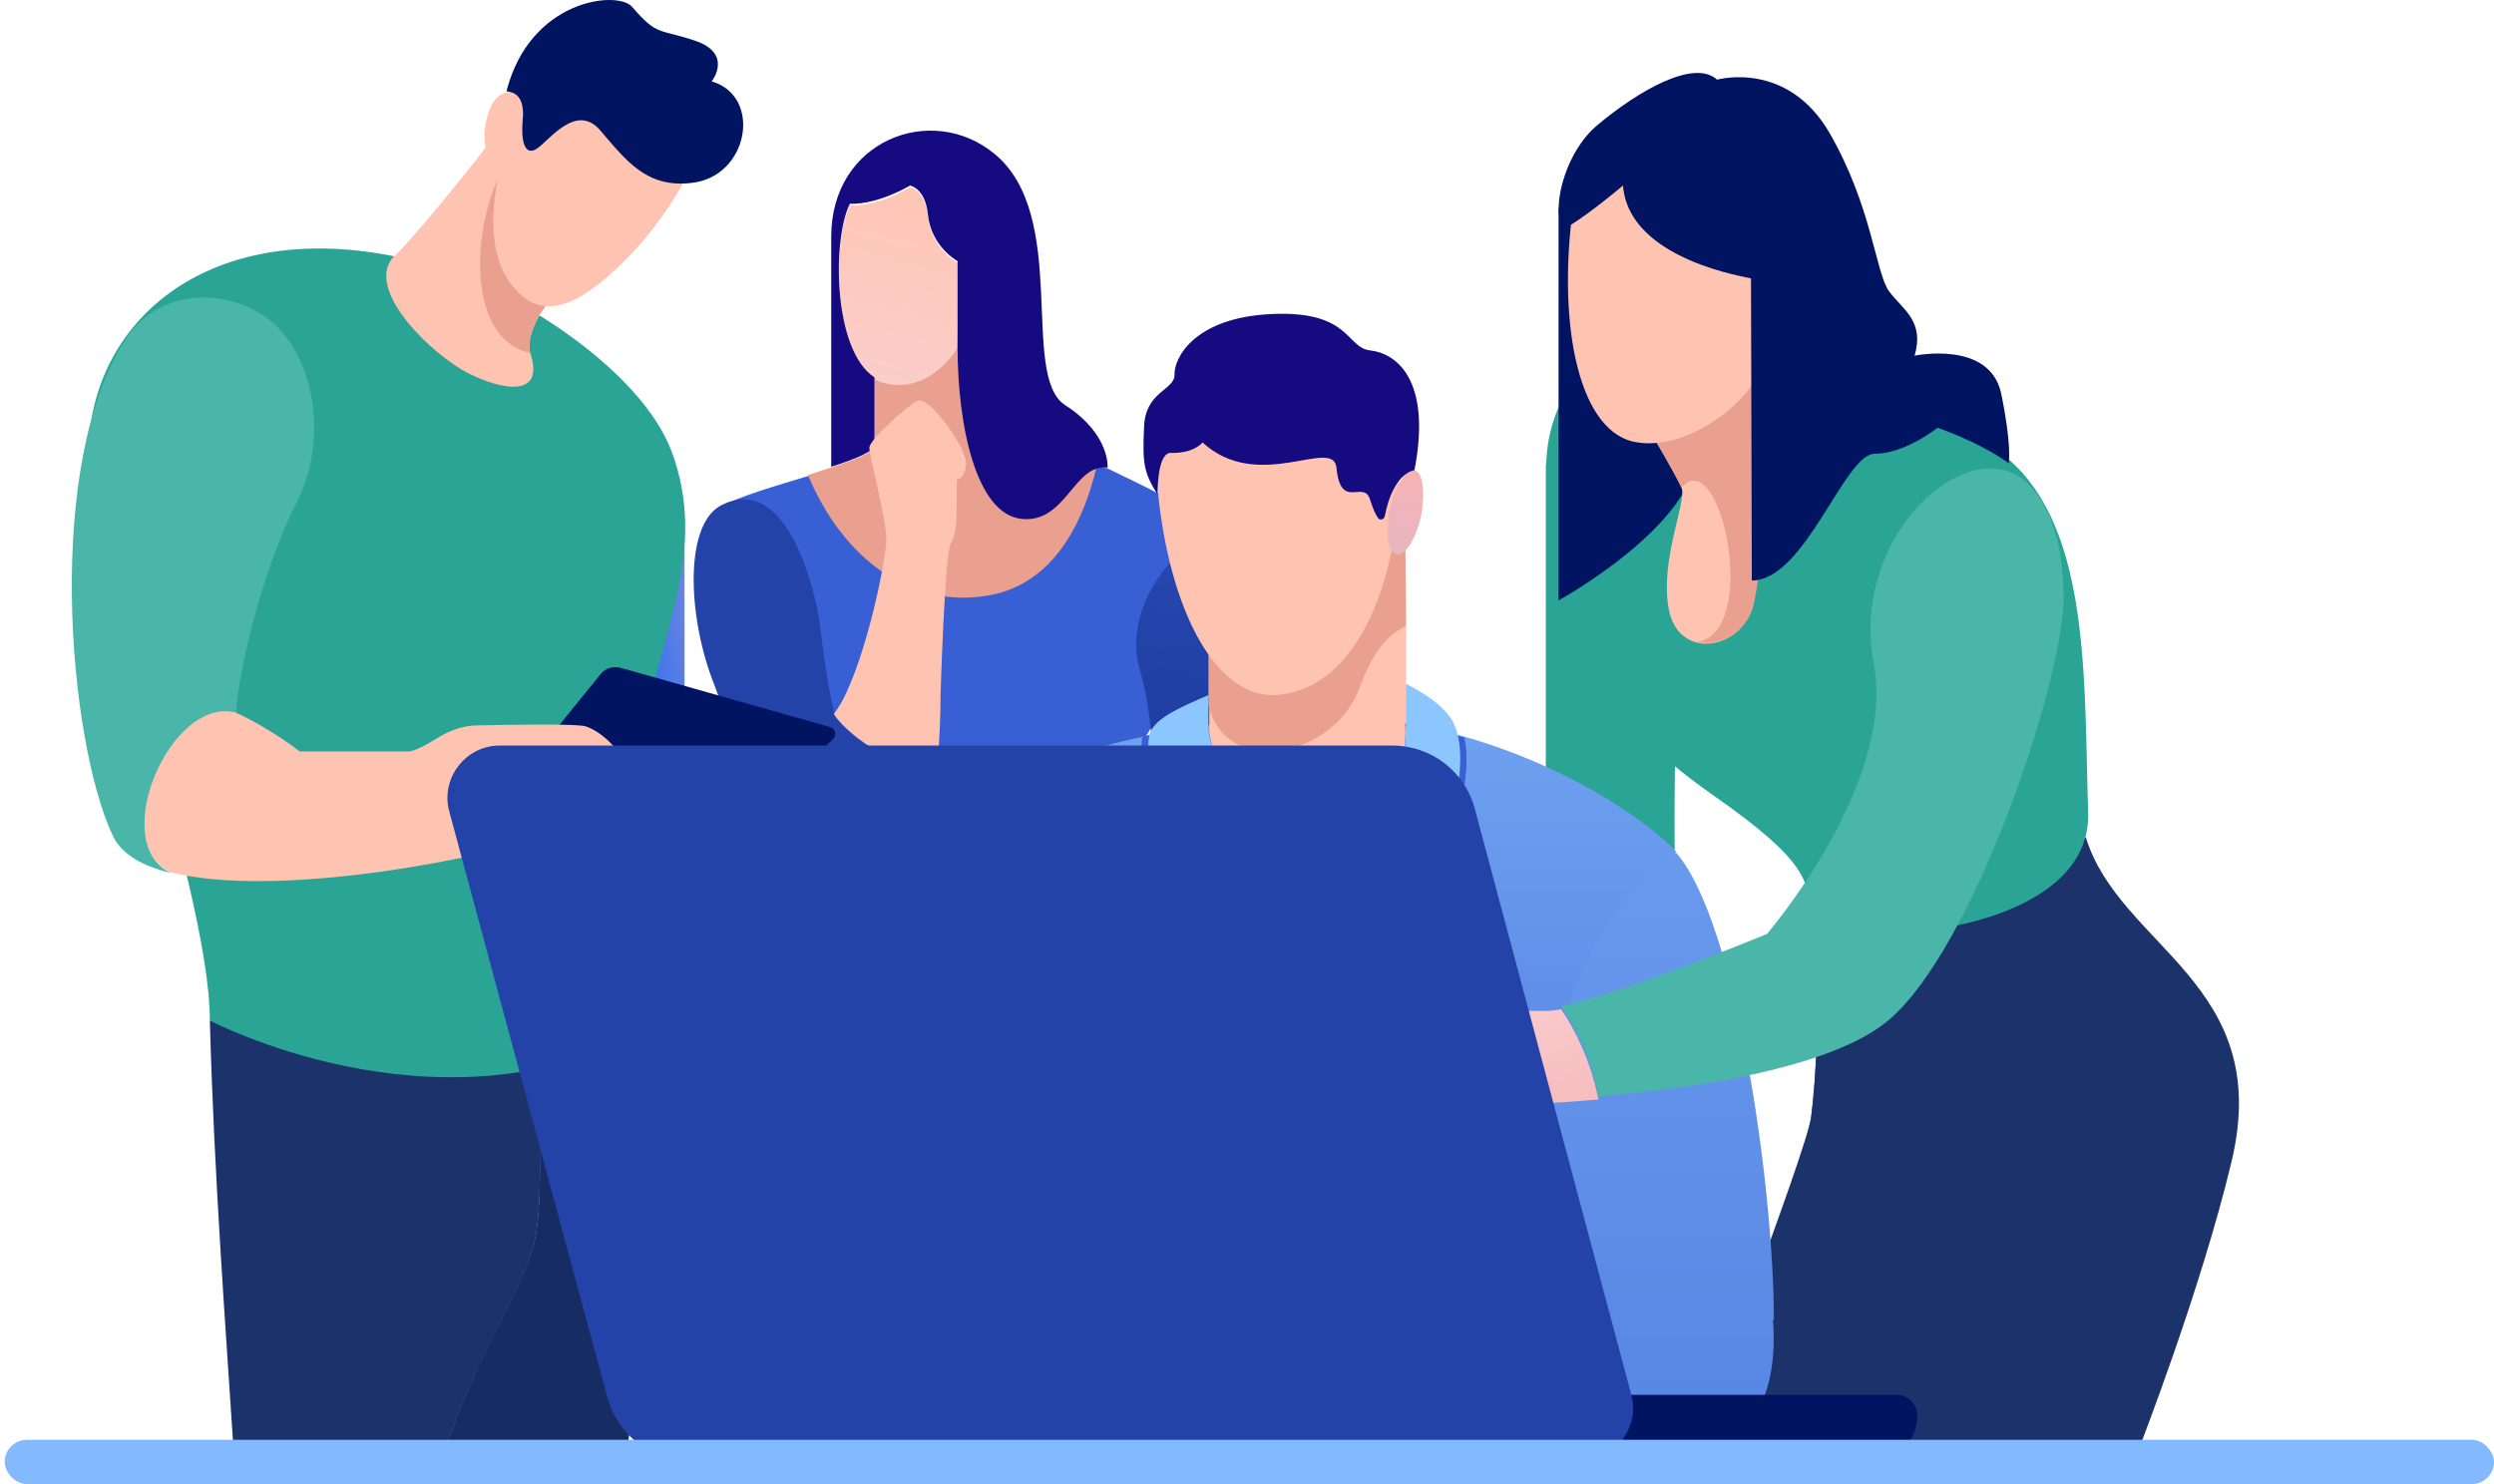
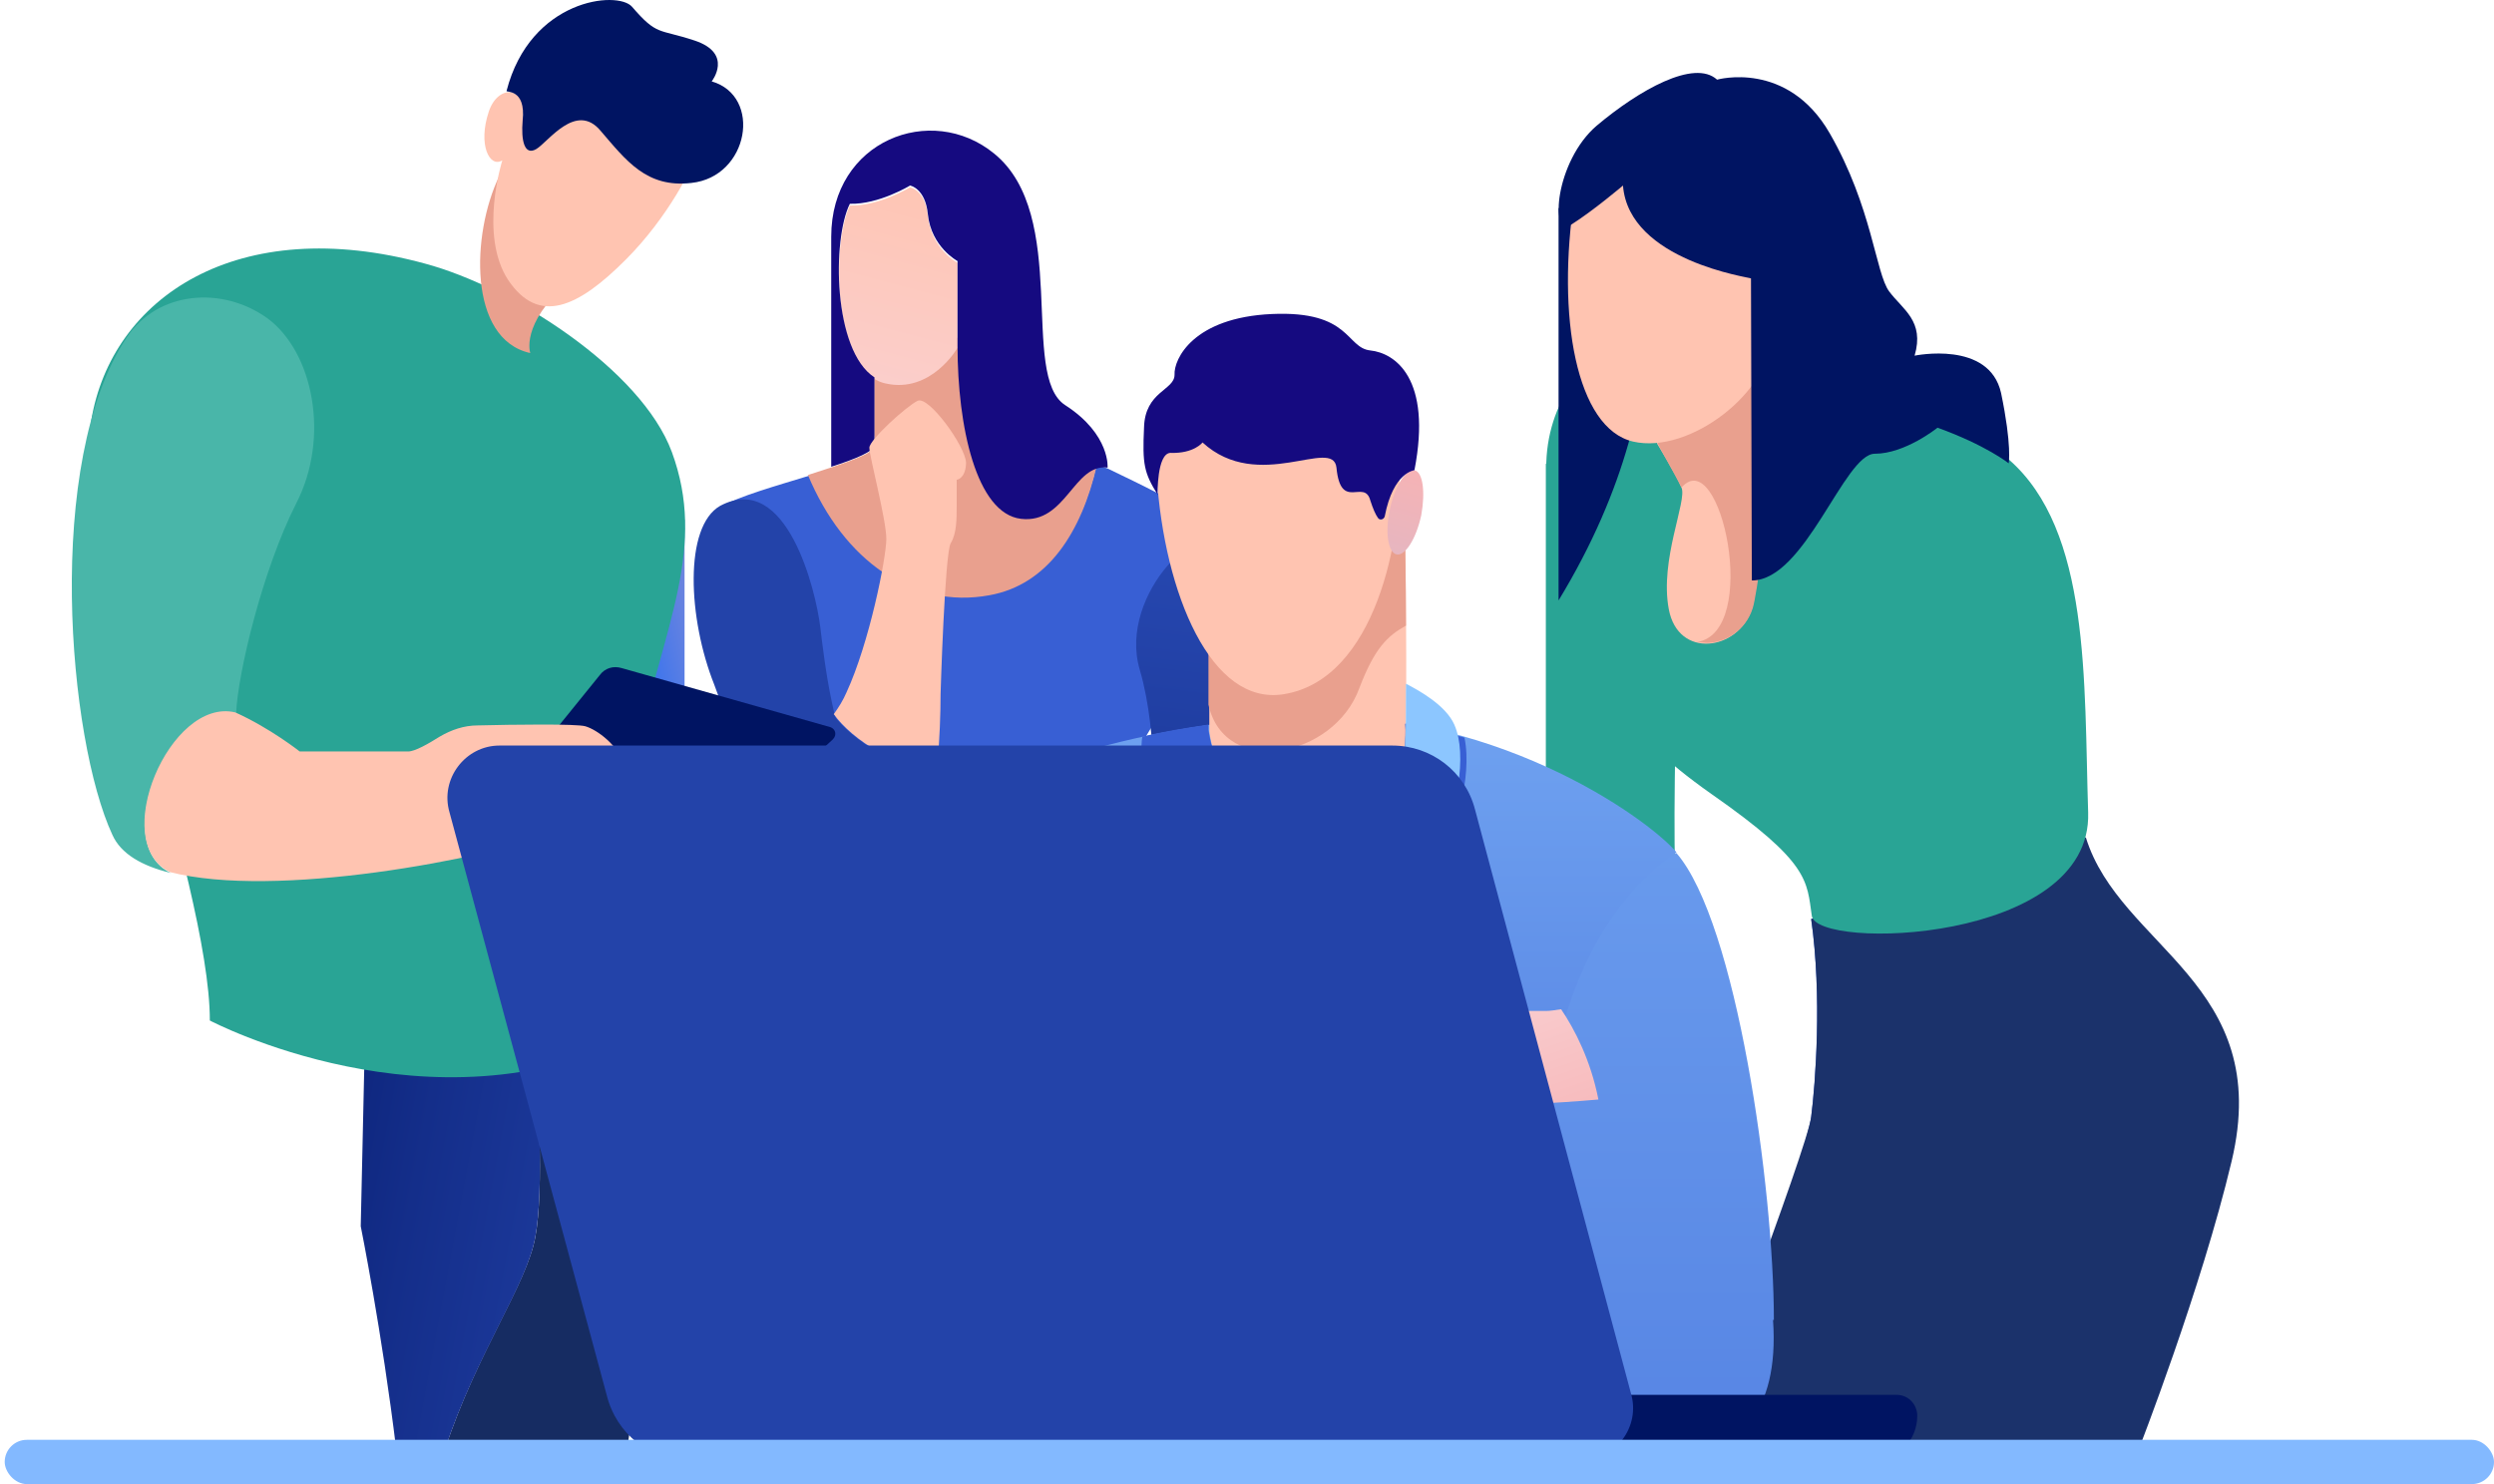
<svg xmlns="http://www.w3.org/2000/svg" width="252" height="150" viewBox="0 0 252 150" fill="none">
  <path d="M78.421 127.184C79.792 133.237 81.933 140.079 84.075 146.483H119.621C120.392 143.852 121.249 140.957 121.934 137.974C126.303 120.516 121.677 105.515 117.566 98.672C113.454 91.83 109.857 83.759 116.195 73.758C122.534 63.757 123.133 56.037 123.133 56.037C122.191 52.265 119.365 50.949 111.912 47.352C111.912 47.352 111.484 47.177 110.799 47.002C109.257 53.581 105.917 58.844 100.006 59.897C92.297 61.301 85.359 56.476 81.847 48.054C78.421 49.107 74.653 50.16 72.854 51.212C72.854 51.212 82.276 72.179 84.075 84.022C85.788 95.777 74.138 108.586 78.421 127.184Z" fill="#385FD4" />
  <path d="M99.981 60.161C105.924 59.089 109.283 53.728 110.834 47.026C108.336 46.133 102.479 44.078 100.843 43.184C98.776 42.112 99.379 33.355 99.379 33.355L88.354 36.572C88.354 40.503 88.354 43.541 88.354 45.06C88.354 45.864 85.253 46.847 81.636 48.009C85.253 56.676 92.23 61.591 99.981 60.161Z" fill="#E9A08E" />
  <path d="M99.321 33.754L88.357 36.913C88.357 39.895 88.357 42.352 88.357 44.018C92.982 46.562 98.122 51.3 99.921 59.985C105.831 58.932 109.086 53.668 110.713 47.089C108.229 46.212 102.405 44.194 100.777 43.317C98.807 42.352 99.321 33.754 99.321 33.754Z" fill="#E9A08E" />
  <path d="M106.088 85.689C101.205 87.18 96.58 88.934 94.181 88.934C89.385 88.934 82.19 82.004 78.849 86.215C75.509 90.426 74.995 93.233 77.65 95.163C80.305 97.005 88.7 94.461 92.725 95.251C94.524 95.602 100.606 95.953 107.115 95.865C107.629 93.233 107.544 88.408 106.088 85.689Z" fill="url(#paint0_linear_437_26033)" />
  <path d="M123.304 56.037C122.191 51.388 112.854 59.897 115.167 67.705C117.137 74.372 116.452 83.32 116.452 83.32L125.617 92.794C128.701 88.935 124.247 59.809 123.304 56.037Z" fill="url(#paint1_linear_437_26033)" />
  <path d="M119.45 83.408C115.938 82.881 110.884 84.197 106.088 85.776C107.544 88.408 107.629 93.321 107.115 95.953C115.167 95.865 123.818 95.075 125.531 92.882C125.531 92.794 129.728 84.899 119.45 83.408Z" fill="url(#paint2_linear_437_26033)" />
  <path d="M85.873 20.771C83.988 24.631 84.16 37.614 89.47 38.755C94.096 39.808 96.751 35.158 96.751 35.158V26.561C96.751 26.561 94.096 25.157 93.753 21.824C93.496 19.192 91.954 18.929 91.954 18.929C91.954 18.929 88.785 20.859 85.873 20.771Z" fill="url(#paint3_linear_437_26033)" />
  <path d="M77.565 83.934C75.166 78.934 73.539 72.705 72.168 69.196C69.513 62.529 69.085 53.23 72.768 51.125C79.535 47.528 82.447 59.809 82.875 63.319C83.304 66.828 84.246 75.162 86.815 78.144L77.565 83.934Z" fill="#2343A9" />
  <path d="M107.629 40.948C103.004 37.965 108.143 21.736 100.434 15.507C94.096 10.332 83.989 14.191 83.989 23.929C83.989 27.877 83.989 41.299 83.989 47.177C86.472 46.387 88.357 45.598 88.357 44.983V38.316V38.141C84.16 35.421 84.074 24.192 85.873 20.596C88.785 20.683 91.954 18.753 91.954 18.753C91.954 18.753 93.496 19.016 93.753 21.648C94.096 24.982 96.751 26.386 96.751 26.386V34.983C96.751 43.053 98.636 51.914 103.175 52.44C107.715 52.967 108.486 46.826 111.912 47.264C111.912 47.352 112.255 43.931 107.629 40.948Z" fill="#150A80" />
  <path d="M84.16 72.179C81.676 75.688 77.736 78.758 77.564 83.934C79.706 88.321 82.447 91.742 86.301 91.303C91.954 90.689 93.925 83.847 94.61 77.618C90.841 77.881 86.044 74.811 84.16 72.179Z" fill="#2343A9" />
  <path d="M92.725 40.509C91.612 41.036 87.843 44.457 87.843 45.247C87.843 46.124 89.556 52.528 89.556 54.458C89.556 56.388 87.843 64.985 85.53 69.986C85.188 70.775 84.76 71.477 84.246 72.179C86.13 74.811 90.927 77.881 94.695 77.53C94.953 74.723 95.038 72.091 95.038 70.161C95.038 70.161 95.466 55.862 96.066 54.897C96.666 53.932 96.666 52.44 96.666 51.124C96.666 48.668 96.666 48.493 96.666 48.493C96.666 48.493 97.522 48.405 97.608 46.913C97.608 46.826 97.608 46.826 97.608 46.738C97.522 45.071 93.839 39.983 92.725 40.509Z" fill="#FFC4B1" />
  <path d="M156.196 46.826C156.196 60.687 156.196 88.496 156.196 88.496C156.196 88.496 169.73 88.934 169.387 88.496C168.959 88.057 169.387 69.108 169.387 69.108L156.196 46.826Z" fill="#29A495" />
  <path d="M183.006 92.882C184.119 100.69 183.434 109.55 183.006 112.884C182.578 116.217 172.899 146.22 172.899 146.22H196.454L202.964 114.463L194.398 90.162L183.006 92.882Z" fill="url(#paint4_linear_437_26033)" />
  <path d="M183.006 92.882C184.119 100.69 183.434 109.55 183.006 112.884C182.578 116.217 171.014 146.483 171.014 146.483H196.454L202.964 114.463L194.398 90.162L183.006 92.882Z" fill="#1B326B" />
  <path d="M210.758 84.635C214.185 95.777 229.774 99.374 225.491 117.358C222.408 130.341 216.069 146.57 216.069 146.57H186.689C186.689 146.57 195.94 118.322 195.94 114.55C195.94 110.778 190.115 91.566 190.115 91.566L210.758 84.635Z" fill="#1B326B" />
  <path d="M160.97 37.026C157.544 38.692 154.374 46.237 157.544 53.343C160.713 60.449 161.141 59.133 162.34 64.747C163.539 70.274 163.111 73.344 172.961 80.275C182.897 87.205 182.555 89.047 183.069 92.556C183.497 96.066 211.421 95.364 210.992 82.117C210.564 68.87 211.249 53.606 202.941 46.412C194.547 39.219 160.97 37.026 160.97 37.026Z" fill="#29A495" />
-   <path d="M157.481 20.946V60.686C157.481 60.686 171.528 52.967 171.443 45.422C171.357 37.877 165.104 21.034 165.104 21.034H157.481V20.946Z" fill="#001462" />
+   <path d="M157.481 20.946V60.686C171.357 37.877 165.104 21.034 165.104 21.034H157.481V20.946Z" fill="#001462" />
  <path d="M167.417 44.808C167.417 44.808 169.301 47.878 169.901 49.282C170.5 50.598 167.674 56.563 168.616 61.564C169.558 66.652 175.64 65.775 177.01 61.564C177.438 60.336 178.552 51.3 178.552 51.3V36.474L167.417 44.808Z" fill="#FFC4B1" />
  <path d="M169.901 49.282C173.841 44.72 177.952 63.932 171.443 64.897C171.443 64.897 171.443 64.897 171.528 64.897L172.47 64.985C174.355 64.985 176.411 63.669 177.096 61.476C177.524 60.248 178.638 51.212 178.638 51.212V36.474L167.502 44.808C167.417 44.808 169.216 47.878 169.901 49.282Z" fill="#E9A08E" />
  <path d="M159.108 19.806C157.224 32 159.28 43.316 165.018 44.632C170.757 45.948 178.98 39.544 178.98 33.842C178.98 28.14 184.548 13.314 178.209 9.98C171.957 6.647 160.393 12.086 159.108 19.806Z" fill="#FFC4B1" />
  <path d="M163.99 18.753C163.99 18.753 160.992 21.297 158.765 22.701C156.538 24.017 157.138 16.297 161.335 12.7C165.618 9.103 171.185 5.945 173.498 8.051C173.498 8.051 180.607 6.033 184.89 13.49C189.173 20.946 189.516 27.614 190.886 29.456C192.257 31.298 194.484 32.438 193.456 35.948C193.456 35.948 200.993 34.368 202.193 39.72C203.306 45.071 202.963 46.826 202.963 46.826C202.963 46.826 200.651 44.983 195.768 43.229C195.768 43.229 192.514 45.861 189.43 45.861C186.346 45.861 182.406 58.669 177.01 58.669L176.924 28.14C176.924 28.052 164.59 26.385 163.99 18.753Z" fill="#001462" />
  <path d="M94.952 83.671C80.648 98.935 68.399 145.43 68.399 145.43H88.871L101.719 114.551L94.952 83.671Z" fill="url(#paint5_linear_437_26033)" />
  <path d="M169.387 86.127C166.389 82.618 150.457 71.214 130.156 72.442C112.255 73.582 97.779 79.197 94.952 83.583C92.897 86.829 97.436 108.585 100.52 117.182C103.689 125.867 105.06 135.079 105.06 142.974C105.06 142.974 155.682 142.711 155.939 142.974C156.196 143.237 162.192 123.85 163.048 114.2C163.905 104.55 162.106 93.935 169.387 86.127Z" fill="url(#paint6_linear_437_26033)" />
  <path d="M141.977 54.458C141.977 54.458 142.234 70.599 141.977 75.424C141.72 80.249 134.439 84.548 131.784 84.723C129.043 84.811 123.133 80.775 122.191 73.933V59.282L141.977 54.458Z" fill="#FFC4B1" />
  <path d="M142.063 63.23C142.063 58.581 141.977 54.458 141.977 54.458L122.105 59.282V71.213C123.733 78.67 134.782 76.652 137.352 69.546C138.894 65.511 140.178 64.283 142.063 63.23Z" fill="#E9A08E" />
  <path d="M116.88 48.142C117.651 59.985 122.362 71.389 129.729 70.161C138.979 68.67 141.806 54.282 141.378 46.475C141.035 38.667 136.667 33.754 130.071 33.754C123.818 33.842 116.195 38.141 116.88 48.142Z" fill="#FFC4B1" />
  <path d="M143.605 52.089C143.091 54.458 141.977 56.212 141.121 56.037C140.264 55.861 139.921 53.844 140.435 51.475C140.949 49.106 142.063 47.352 142.919 47.528C143.776 47.703 144.033 49.721 143.605 52.089Z" fill="url(#paint7_linear_437_26033)" />
  <path d="M116.966 49.984C115.595 47.791 115.424 46.913 115.595 43.229C115.681 39.544 118.679 39.457 118.679 37.877C118.593 36.298 120.563 32.088 128.529 31.737C136.495 31.386 135.981 35.158 138.465 35.421C140.949 35.684 144.718 38.228 142.919 47.527C142.919 47.527 140.778 47.703 139.921 52.177C139.836 52.528 139.407 52.616 139.236 52.352C138.979 52.002 138.722 51.387 138.465 50.598C137.866 48.317 135.467 51.738 135.039 47.264C134.696 44.106 127.159 49.896 121.506 44.72C121.506 44.72 120.649 45.861 118.251 45.773C116.88 45.861 116.966 49.984 116.966 49.984Z" fill="#150A80" />
  <path d="M122.105 92.707C122.105 92.707 122.79 93.584 123.989 91.654C125.189 89.724 129.386 83.934 130.842 84.46C127.93 83.846 122.962 79.898 122.105 73.758V73.231C119.792 73.582 117.48 73.933 115.424 74.459C114.824 77.881 117.308 88.934 122.105 92.707Z" fill="#385FD4" />
  <path d="M141.977 75.337C141.72 79.548 136.238 83.32 132.983 84.373C134.525 83.758 140.093 91.303 141.035 92.97C141.977 94.637 143.776 92.356 145.574 87.794C146.859 84.46 148.829 78.67 147.973 74.547C146.088 74.021 144.118 73.582 141.977 73.144C142.063 74.021 141.977 74.81 141.977 75.337Z" fill="#385FD4" />
-   <path d="M122.105 73.757V70.248C119.107 71.564 116.366 72.705 116.109 74.459C115.51 77.88 118.165 87.794 122.105 91.303C122.105 91.303 122.791 92.18 123.99 90.25C125.189 88.32 129.386 83.934 130.842 84.548C127.93 83.934 122.962 79.986 122.105 73.757Z" fill="#8CC6FF" />
  <path d="M146.945 73.231C146.088 71.301 143.433 69.81 142.063 69.108C142.063 71.652 142.063 74.021 141.977 75.337C141.72 79.547 136.238 83.32 132.983 84.372C134.525 83.758 140.093 89.811 141.035 91.478C141.977 93.145 143.176 91.215 145.146 86.653C147.202 82.091 148.315 76.302 146.945 73.231Z" fill="#8CC6FF" />
  <path d="M179.237 133.411C179.237 120.077 175.468 93.233 169.387 86.215C169.387 86.215 159.965 91.391 156.967 107.795C156.11 112.708 157.566 126.657 157.995 132.622L179.237 133.411Z" fill="url(#paint8_linear_437_26033)" />
  <path d="M142.405 146.571C142.405 146.571 166.817 146.571 171.014 146.571C175.211 146.571 179.837 143.062 179.151 133.412C178.466 123.762 163.134 125.166 157.909 132.535L142.148 134.991L142.405 146.571Z" fill="url(#paint9_linear_437_26033)" />
  <path d="M128.015 145.957L129.386 144.641L133.497 146.132C134.183 146.395 134.954 146.483 135.724 146.483H143.862C143.862 146.483 147.716 145.606 147.887 140.956C147.973 136.307 144.119 134.903 142.406 134.903H133.412C132.983 134.903 132.555 134.815 132.041 134.728L125.703 133.324C124.761 133.149 123.818 133.324 122.962 133.763L119.364 135.868C118.679 136.307 117.994 136.745 117.48 137.359L110.884 144.114C110.028 144.992 110.627 146.395 111.827 146.395H126.645C127.073 146.571 127.587 146.308 128.015 145.957Z" fill="url(#paint10_linear_437_26033)" />
-   <path d="M203.883 48.079C197.716 44.482 187.009 54.746 189.322 67.028C191.635 79.222 178.53 94.398 178.53 94.398C178.53 94.398 163.711 100.539 157.715 101.68C159.171 103.785 160.799 106.856 161.484 110.803C171.249 110.014 185.211 107.908 190.864 103.083C199.429 95.802 208.509 68.87 208.509 60.361C208.509 50.447 203.883 48.079 203.883 48.079Z" fill="#49B6A9" />
  <path d="M156.196 102.181C151.913 102.181 137.009 102.181 137.009 102.181C137.009 102.181 123.304 106.918 122.962 107.708C122.619 108.497 121.934 113.322 122.962 114.463C123.99 115.603 131.013 117.621 132.726 117.27C134.525 116.919 148.401 111.656 151.571 111.656C152.684 111.656 156.539 111.568 161.507 111.129C160.736 107.181 159.108 104.023 157.738 102.006C157.138 102.093 156.624 102.181 156.196 102.181Z" fill="url(#paint11_linear_437_26033)" />
  <path d="M62.232 89.11C62.232 89.11 67.029 92.97 71.997 89.11C76.879 85.25 73.539 78.583 73.539 78.583L62.318 84.724V89.11H62.232Z" fill="#49B6A9" />
  <path d="M69.17 52.528V81.741H59.919V54.195L69.17 52.528Z" fill="url(#paint12_linear_437_26033)" />
  <path d="M54.095 124.99C53.238 129.815 48.185 136.658 44.93 146.571H63.346C65.144 134.728 66.686 118.849 64.202 104.638H53.495C54.523 109.375 54.951 120.428 54.095 124.99Z" fill="#162C62" />
  <path d="M36.45 123.938C36.45 123.938 38.591 134.552 40.047 146.571H44.93C48.184 136.746 53.238 129.903 54.095 124.99C54.951 120.428 54.523 109.463 53.581 104.638H36.878L36.45 123.938Z" fill="url(#paint13_linear_437_26033)" />
-   <path d="M53.495 104.638C53.41 104.024 53.238 103.497 53.067 103.146H21.203C21.632 118.937 22.831 134.552 23.602 146.571H44.93C48.185 136.746 53.238 129.903 54.095 124.99C54.952 120.428 54.523 109.375 53.495 104.638Z" fill="#1B326B" />
  <path d="M42.96 26.648C24.03 21.473 11.267 30.07 9.212 42.527C7.327 53.844 21.203 89.022 21.203 103.146C21.203 103.146 43.645 114.989 64.202 104.637C64.202 104.637 61.119 89.549 64.202 76.214C67.286 62.88 71.397 55.247 67.885 45.685C64.802 37.351 51.782 29.017 42.96 26.648Z" fill="#29A495" />
-   <path d="M49.983 13.753C49.983 13.753 42.874 22.964 39.876 25.859C36.878 28.754 42.446 34.807 46.643 37.351C49.469 39.018 55.294 40.86 53.581 35.684C53.581 35.684 52.639 32.789 57.35 28.579C57.35 28.579 52.039 12.525 49.983 13.753Z" fill="#FFC4B1" />
  <path d="M57.35 28.579C57.35 28.579 54.866 21.122 52.724 16.736L50.412 17.876C47.671 23.578 47.242 34.281 53.581 35.684C53.581 35.684 52.553 32.79 57.35 28.579Z" fill="#E9A08E" />
  <path d="M52.81 12.174C53.41 8.665 50.326 8.401 49.384 11.296C48.27 14.63 49.47 16.999 50.755 16.209C50.755 16.209 48.356 23.754 51.354 28.315C54.438 32.877 58.378 31.123 63.26 26.21C67.457 21.999 70.198 16.735 70.626 14.806C71.74 9.63 66.429 5.331 61.461 5.682C55.465 5.857 52.81 12.174 52.81 12.174Z" fill="#FFC4B1" />
  <path d="M52.81 12.174C52.639 14.191 52.981 15.77 54.181 15.069C55.38 14.367 58.206 10.244 60.691 13.226C63.26 16.209 65.316 19.016 69.856 18.49C75.68 17.876 77.051 9.717 71.911 8.226C71.911 8.226 74.138 5.419 70.198 4.103C66.515 2.875 66.429 3.664 63.86 0.681C62.404 -0.985 53.581 -0.108 51.183 9.191C51.097 9.366 53.153 8.928 52.81 12.174Z" fill="#001462" />
  <path d="M23.859 72.091C24.03 68.055 26.514 57.616 29.94 50.861C33.366 44.194 31.653 35.597 27.028 32.175C22.402 28.842 15.893 29.456 12.809 34.105C4.415 46.65 6.899 74.81 11.353 84.373C12.21 86.303 14.351 87.531 17.263 88.233C10.925 85.25 17.263 70.512 23.859 72.091Z" fill="#49B6A9" />
  <path d="M48.185 83.583L60.605 68.231C61.119 67.529 61.975 67.266 62.832 67.529L83.903 73.494C84.417 73.67 84.588 74.284 84.16 74.722L68.228 89.46C67.885 89.811 67.457 89.899 66.943 89.811L48.699 85.425C48.013 85.074 47.756 84.109 48.185 83.583Z" fill="#001462" />
  <path d="M63.174 77.442C62.489 75.337 60.348 73.758 59.149 73.407C58.292 73.144 51.782 73.231 48.27 73.319C46.9 73.319 45.615 73.758 44.416 74.46C43.302 75.161 41.932 75.951 41.247 75.951C40.047 75.951 30.283 75.951 30.283 75.951C30.283 75.951 27.285 73.582 23.773 72.003C17.177 70.424 10.925 85.162 17.177 88.145C27.799 90.865 48.699 86.917 57.435 83.846C59.406 83.144 61.119 81.916 62.318 80.162C63.003 79.285 63.431 78.32 63.174 77.442Z" fill="#FFC4B1" />
  <path d="M146.095 147.603H189.294C191.756 147.603 193.725 145.603 193.725 143.103C193.725 141.979 192.863 140.979 191.633 140.979H145.972C144.864 140.979 143.88 141.854 143.88 143.103V145.603C144.003 146.603 144.987 147.603 146.095 147.603Z" fill="#001462" />
  <path d="M69.542 147.603H159.756C163.202 147.603 165.787 144.228 164.802 140.853L149.049 81.854C148.064 77.979 144.618 75.354 140.68 75.354H50.466C47.02 75.354 44.435 78.729 45.42 82.104L61.296 140.978C62.281 144.978 65.727 147.603 69.542 147.603Z" fill="#2343A9" />
  <rect x="0.475" y="145.525" width="251.525" height="4.475" rx="2.237" fill="#83B9FF" />
  <defs>
    <linearGradient id="paint0_linear_437_26033" x1="87.434" y1="83.558" x2="94.01" y2="93.878" gradientUnits="userSpaceOnUse">
      <stop stop-color="#F6B3B5" />
      <stop offset="1" stop-color="#FAD1D3" />
    </linearGradient>
    <linearGradient id="paint1_linear_437_26033" x1="130.438" y1="-8.458" x2="111.015" y2="153.216" gradientUnits="userSpaceOnUse">
      <stop stop-color="#385FD4" />
      <stop offset="0.16" stop-color="#3358C9" />
      <stop offset="0.443" stop-color="#2444AB" />
      <stop offset="0.813" stop-color="#0D257B" />
      <stop offset="0.991" stop-color="#001462" />
    </linearGradient>
    <linearGradient id="paint2_linear_437_26033" x1="106.573" y1="58.558" x2="123.384" y2="111.555" gradientUnits="userSpaceOnUse">
      <stop stop-color="#385FD4" />
      <stop offset="0.16" stop-color="#3358C9" />
      <stop offset="0.443" stop-color="#2444AB" />
      <stop offset="0.813" stop-color="#0D257B" />
      <stop offset="0.991" stop-color="#001462" />
    </linearGradient>
    <linearGradient id="paint3_linear_437_26033" x1="94.121" y1="16.626" x2="86.452" y2="45.409" gradientUnits="userSpaceOnUse">
      <stop stop-color="#FFC4B1" />
      <stop offset="1" stop-color="#FAD1D3" />
    </linearGradient>
    <linearGradient id="paint4_linear_437_26033" x1="187.747" y1="159.495" x2="188.43" y2="74.613" gradientUnits="userSpaceOnUse">
      <stop stop-color="#001462" />
      <stop offset="0.069" stop-color="#081E71" />
      <stop offset="0.252" stop-color="#193595" />
      <stop offset="0.437" stop-color="#2748B0" />
      <stop offset="0.623" stop-color="#3055C4" />
      <stop offset="0.81" stop-color="#365CD0" />
      <stop offset="1" stop-color="#385FD4" />
    </linearGradient>
    <linearGradient id="paint5_linear_437_26033" x1="85.03" y1="-58.847" x2="85.03" y2="261.335" gradientUnits="userSpaceOnUse">
      <stop stop-color="#8CC6FF" />
      <stop offset="1" stop-color="#385FD4" />
    </linearGradient>
    <linearGradient id="paint6_linear_437_26033" x1="131.905" y1="-8.291" x2="131.905" y2="175.877" gradientUnits="userSpaceOnUse">
      <stop stop-color="#8CC6FF" />
      <stop offset="0.174" stop-color="#83BBFA" />
      <stop offset="0.48" stop-color="#6B9DEE" />
      <stop offset="0.88" stop-color="#446DDA" />
      <stop offset="0.991" stop-color="#385FD4" />
    </linearGradient>
    <linearGradient id="paint7_linear_437_26033" x1="127.087" y1="105.211" x2="143.935" y2="47.635" gradientUnits="userSpaceOnUse">
      <stop stop-color="#8CC6FF" />
      <stop offset="1" stop-color="#F6B3B5" />
    </linearGradient>
    <linearGradient id="paint8_linear_437_26033" x1="167.938" y1="-39.788" x2="167.938" y2="255.194" gradientUnits="userSpaceOnUse">
      <stop stop-color="#8CC6FF" />
      <stop offset="1" stop-color="#385FD4" />
    </linearGradient>
    <linearGradient id="paint9_linear_437_26033" x1="160.727" y1="-39.788" x2="160.727" y2="255.195" gradientUnits="userSpaceOnUse">
      <stop stop-color="#8CC6FF" />
      <stop offset="1" stop-color="#385FD4" />
    </linearGradient>
    <linearGradient id="paint10_linear_437_26033" x1="129.143" y1="147.498" x2="129.143" y2="131.21" gradientUnits="userSpaceOnUse">
      <stop stop-color="#F6B3B5" />
      <stop offset="0.991" stop-color="#FAD1D3" />
    </linearGradient>
    <linearGradient id="paint11_linear_437_26033" x1="145.879" y1="123.472" x2="138.3" y2="101.964" gradientUnits="userSpaceOnUse">
      <stop stop-color="#F6B3B5" />
      <stop offset="0.991" stop-color="#FAD1D3" />
    </linearGradient>
    <linearGradient id="paint12_linear_437_26033" x1="86.647" y1="63.006" x2="58.93" y2="68.889" gradientUnits="userSpaceOnUse">
      <stop stop-color="#8CC6FF" />
      <stop offset="0.006" stop-color="#97C4F7" />
      <stop offset="0.016" stop-color="#B5BFE3" />
      <stop offset="0.029" stop-color="#E5B6C1" />
      <stop offset="0.033" stop-color="#F6B3B5" />
      <stop offset="0.991" stop-color="#0060FF" />
    </linearGradient>
    <linearGradient id="paint13_linear_437_26033" x1="-2.647" y1="115.874" x2="144.908" y2="143.531" gradientUnits="userSpaceOnUse">
      <stop offset="0.105" stop-color="#001462" />
      <stop offset="0.297" stop-color="#142E8A" />
      <stop offset="0.49" stop-color="#2343AA" />
      <stop offset="0.675" stop-color="#2F53C1" />
      <stop offset="0.849" stop-color="#365CCF" />
      <stop offset="1" stop-color="#385FD4" />
    </linearGradient>
  </defs>
</svg>